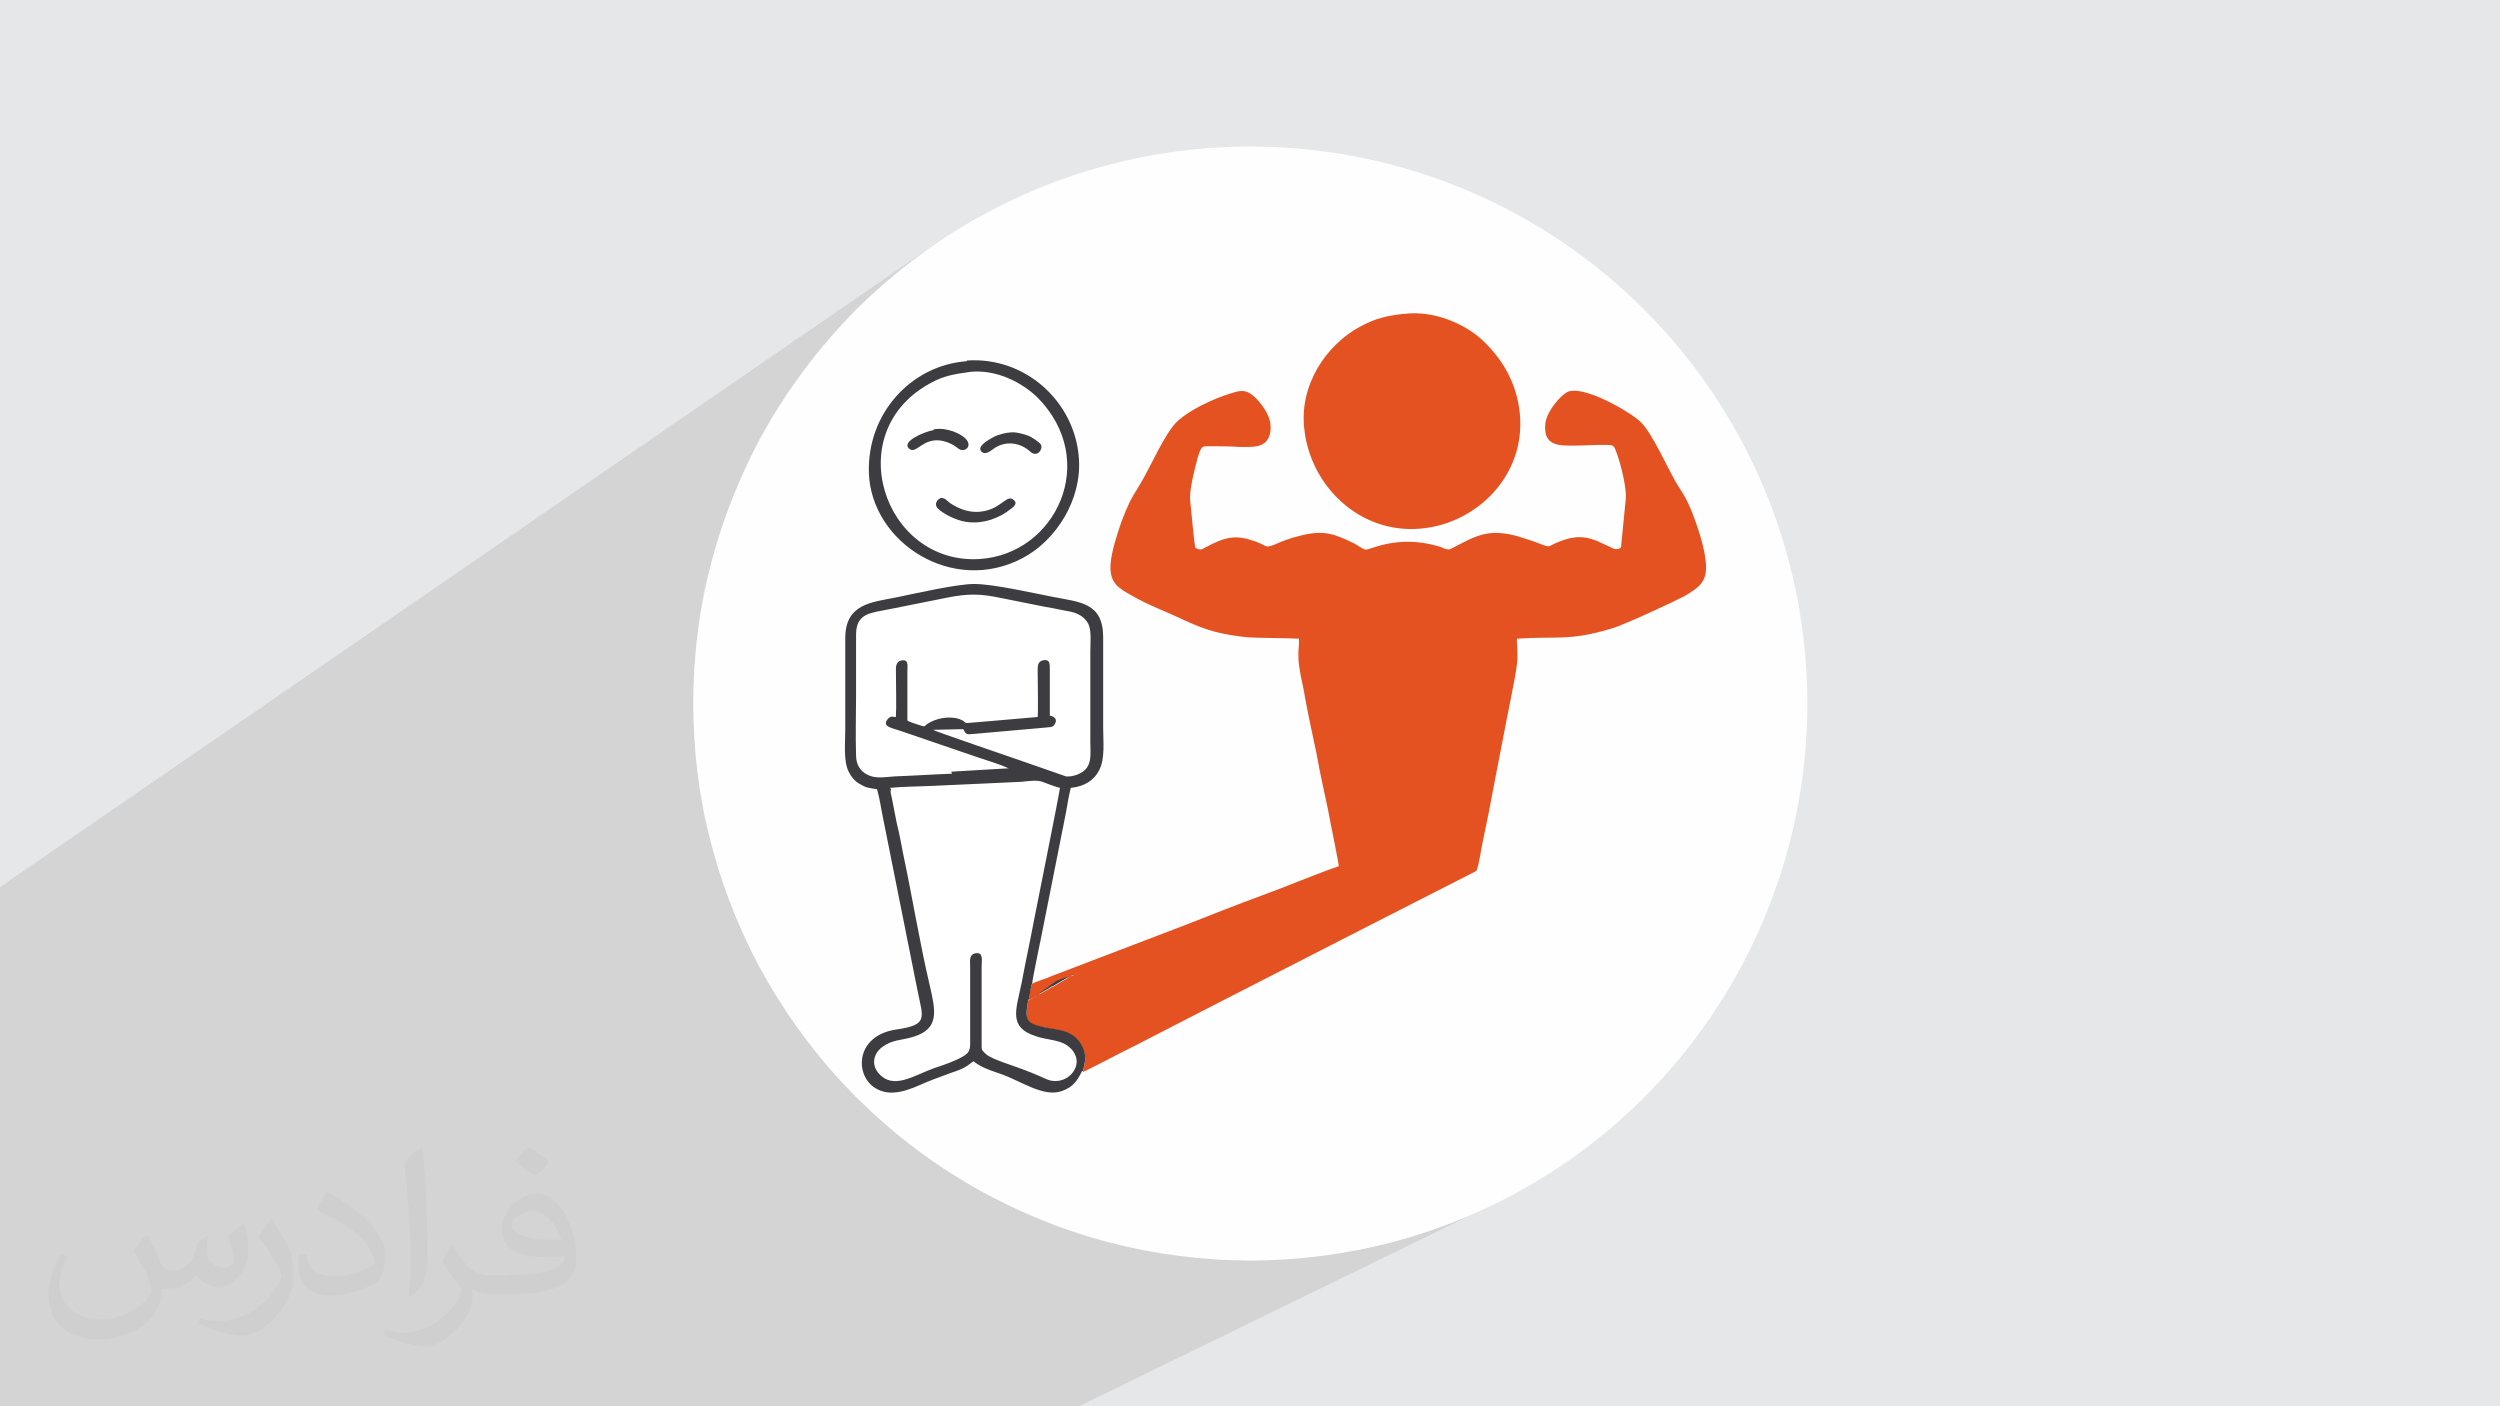
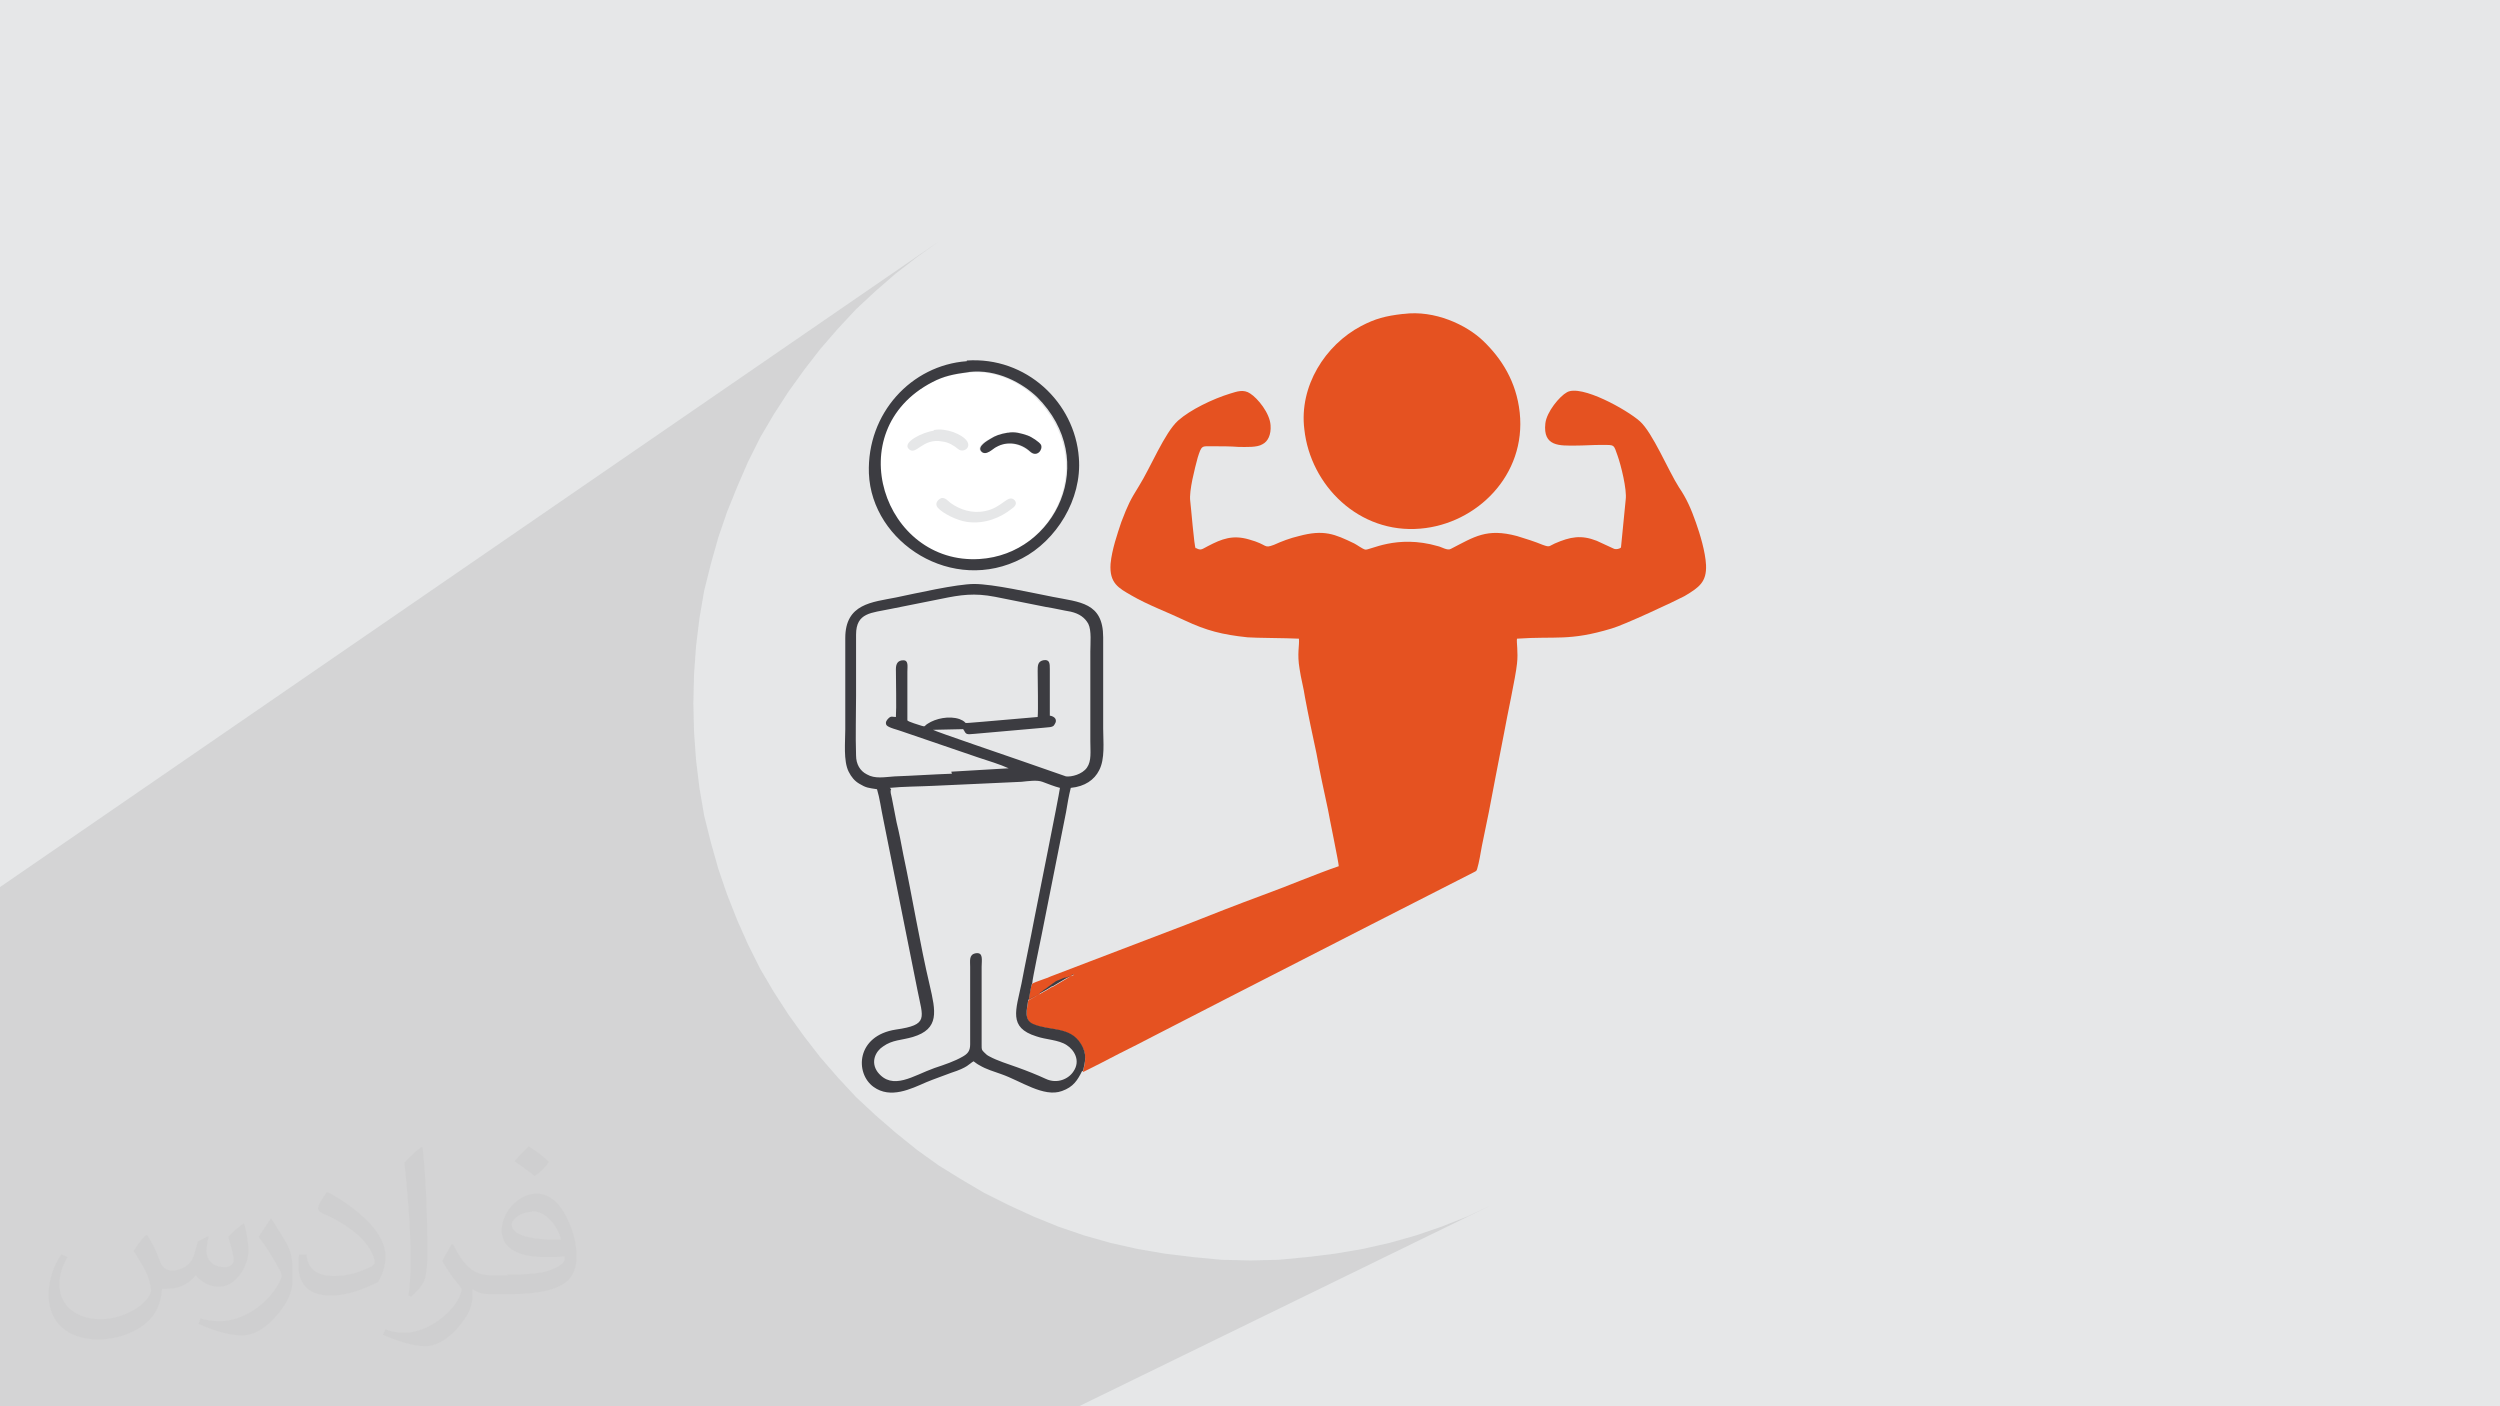
<svg xmlns="http://www.w3.org/2000/svg" xml:space="preserve" width="3.703in" height="2.083in" version="1.1" style="shape-rendering:geometricPrecision; text-rendering:geometricPrecision; image-rendering:optimizeQuality; fill-rule:evenodd; clip-rule:evenodd" viewBox="0 0 3703 2083" enable-background="new 0 0 512 512">
  <defs>
    <style type="text/css">
   
    .fil3 {fill:#FEFEFE}
    .fil6 {fill:#3C3C41}
    .fil4 {fill:#E55221}
    .fil0 {fill:#E6E7E8}
    .fil5 {fill:white}
    .fil2 {fill:#373435;fill-opacity:0.031}
    .fil1 {fill:#373435;fill-opacity:0.102}
   
  </style>
  </defs>
  <g id="Layer_x0020_1">
    <polygon class="fil0" points="-3,-2 3706,-2 3706,2085 -3,2085 " />
    <polygon class="fil1" points="1594,2085 -3,2085 -3,1316 1390,358 1358,381 1327,405 1297,431 1268,458 1241,487 1215,517 1191,548 1168,580 1146,614 1126,648 1108,684 1092,721 1077,758 1064,796 1053,835 1043,875 1036,916 1031,957 1028,999 1027,1042 1028,1084 1031,1126 1036,1167 1043,1208 1053,1248 1064,1287 1077,1325 1092,1363 1108,1399 1126,1435 1146,1469 1168,1503 1191,1535 1215,1566 1241,1596 1268,1625 1297,1652 1327,1678 1358,1703 1390,1726 1424,1747 1458,1767 1494,1785 1531,1802 1568,1817 1606,1830 1645,1841 1685,1850 1726,1857 1767,1862 1809,1866 1852,1867 1894,1866 1936,1862 1977,1857 2018,1850 2058,1841 2097,1830 2135,1817 2173,1802 2209,1785 " />
    <path class="fil2" d="M219 1831c7,11 12,21 16,32 3,7 5,19 21,19 5,0 11,-2 17,-5 7,-4 11,-9 14,-17l6 -21 15 -8 1 1c-2,8 -3,15 -3,21 0,18 15,24 27,24 7,0 13,-4 13,-10 0,-8 -4,-22 -8,-35 7,-7 14,-14 23,-20l1 1c4,15 6,30 6,40 0,10 -4,21 -8,28 -8,14 -20,25 -36,25 -12,0 -25,-6 -34,-17l0 0c-9,11 -22,20 -43,20l-7 0c-1,14 -4,24 -9,33 -13,25 -50,42 -85,42 -49,0 -74,-28 -74,-66 0,-23 8,-45 19,-60l9 4c-8,14 -12,27 -12,40 0,35 29,52 61,52 31,0 69,-19 75,-42 -3,-25 -12,-36 -26,-59 4,-7 10,-15 17,-23l1 0 0 0 0 0 1 -1 0 0 0 0 0 0zm564 -133c10,6 21,14 30,23 -5,8 -12,15 -21,21 -10,-8 -20,-15 -30,-22 7,-8 14,-15 21,-22l0 0 0 0 0 0 0 0zm5 97c-17,0 -30,11 -30,19 0,17 34,23 73,22 -5,-20 -22,-42 -43,-42l0 0 0 0 0 0 0 0zm-37 93c22,0 41,-1 55,-4 16,-4 30,-12 30,-18 0,-2 0,-3 0,-5 -9,1 -19,1 -28,1 -30,0 -52,-7 -61,-23 -2,-5 -4,-10 -4,-15 0,-16 7,-31 19,-42 10,-9 21,-14 33,-14 21,0 37,17 48,43 6,14 11,30 11,51 0,14 -4,25 -12,34 -16,15 -45,21 -90,21l-20 0 0 0 -5 0c-11,0 -19,-2 -26,-7l-1 0c0,3 0,5 0,8 0,10 -3,23 -10,33 -20,30 -42,43 -60,43 -19,0 -42,-8 -63,-17l4 -8c7,3 16,5 29,5 34,0 78,-33 84,-64 -1,-3 -4,-6 -7,-10 -10,-12 -16,-22 -22,-32 5,-10 10,-18 14,-25l2 0c15,29 28,46 57,46l5 0 0 0 21 0 0 0 0 0 -1 0 0 0 0 0 0 0zm-146 31c2,-13 3,-29 3,-43l0 -21c0,-39 -5,-96 -9,-133 7,-8 17,-17 25,-23l2 1c5,47 7,101 7,151 0,13 0,26 -2,35 -1,12 -7,21 -22,35l-3 -2 0 0 0 0 0 0 0 0 0 0 0 0zm-151 -62c1,18 10,33 41,33 20,0 36,-5 55,-14 3,-2 5,-4 5,-5 0,-11 -9,-27 -24,-41 -15,-13 -34,-25 -52,-32 -6,-3 -8,-6 -8,-8 0,-5 7,-16 13,-24l2 0c21,11 43,27 60,44 15,16 25,33 25,51 0,14 -4,26 -11,38 -22,11 -46,20 -70,20 -29,0 -48,-13 -48,-45 0,-4 0,-9 1,-16l10 0 0 0 0 0 0 0 0 0 0 0 0 0zm-52 -52l18 29c7,11 13,23 13,41l0 24c0,19 -12,39 -32,59 -15,14 -29,20 -42,20 -19,0 -40,-6 -65,-17l3 -8c8,2 17,4 28,4 36,0 72,-26 89,-58 2,-4 3,-7 3,-9 0,-4 -2,-8 -4,-11 -9,-17 -19,-33 -30,-47 6,-9 12,-18 18,-27l2 0 0 0 0 0 0 0 0 0z" />
-     <circle class="fil3" cx="1852" cy="1042" r="825" />
    <g id="_1609591004320">
      <path class="fil4" d="M1529 1457c-2,3 -5,19 -5,24l15 -8c2,-2 1,-2 5,-4 2,-1 2,-1 4,-3l15 -11c3,-2 5,-2 9,-4 2,-1 3,-1 5,-2 0,0 0,0 1,0 0,0 0,0 1,0l12 -5c-1,-1 -4,1 -5,2l-27 16c0,0 0,0 -1,0l-8 5c-2,1 -1,0 -2,1l-25 14c-2,15 -7,30 8,36 24,9 54,3 70,29 10,16 6,27 3,41l26 -13c9,-5 18,-9 27,-14 18,-9 36,-18 53,-27l107 -55c70,-36 143,-73 213,-109l153 -78c4,-2 4,-2 5,-5 3,-10 5,-23 7,-34 7,-33 14,-68 20,-101 4,-22 9,-45 13,-67 4,-23 17,-82 19,-102 2,-17 -1,-32 0,-37 58,-4 77,4 140,-15 18,-5 95,-41 108,-48 22,-13 33,-21 32,-46 -1,-20 -9,-46 -15,-63 -7,-20 -14,-36 -25,-52 -16,-25 -39,-81 -58,-98 -19,-17 -87,-55 -108,-43 -11,6 -30,29 -32,46 -4,35 22,33 44,33 13,0 26,-1 39,-1 20,0 18,-1 24,16 5,14 14,50 12,65l-7 71c-2,2 -7,3 -10,2l-26 -12c-23,-9 -39,-6 -62,4 -9,4 -7,6 -18,2 -12,-5 -25,-9 -38,-13 -45,-12 -63,1 -98,19 -5,3 -14,-3 -19,-4 -62,-18 -102,7 -108,5 -4,-1 -12,-7 -16,-9 -29,-14 -45,-21 -82,-11 -13,3 -26,8 -37,13 -16,6 -8,0 -37,-8 -24,-7 -40,-1 -61,10 -8,4 -10,7 -17,3 0,0 0,0 -1,0 -2,-1 -7,-63 -8,-70 -2,-15 7,-49 11,-64 6,-19 6,-17 22,-17 13,0 26,0 39,1 11,0 27,1 35,-4 8,-4 13,-14 12,-28 -1,-18 -19,-40 -30,-47 -10,-7 -20,-3 -30,0 -26,8 -59,24 -77,40 -20,18 -41,70 -58,97 -13,21 -16,27 -26,53 -6,18 -14,41 -16,62 -2,29 12,36 31,47 24,14 54,25 79,37 32,15 55,21 93,25 12,1 57,1 76,2 1,10 -3,22 1,45 2,14 6,28 8,42 5,27 11,55 17,83 5,28 11,55 17,83 2,12 16,79 16,84 -35,12 -77,30 -113,43 -38,14 -76,29 -114,44 -65,25 -134,51 -199,76 -6,3 -23,8 -28,11z" />
      <path class="fil4" d="M2078 465c-26,3 -41,7 -62,18 -53,28 -92,89 -84,153 9,83 81,155 172,147 83,-7 157,-79 147,-172 -5,-46 -27,-80 -54,-106 -25,-24 -72,-46 -118,-40z" />
-       <path class="fil5" d="M1318 1167c-2,3 0,8 1,13l7 36c3,16 6,32 10,48 13,61 25,134 39,193 9,39 15,65 -25,77 -17,5 -30,4 -44,14 -11,8 -19,24 -8,38 22,28 52,5 84,-6 14,-5 30,-10 42,-17 7,-4 11,-7 11,-18l0 -115c0,-9 -1,-19 8,-20 12,-2 9,11 9,20l0 116c0,7 0,8 4,11 3,3 5,4 8,6 12,7 27,12 41,16 14,5 29,11 42,17 17,7 34,-1 41,-11 11,-16 0,-32 -10,-39 -12,-8 -30,-8 -45,-13 -42,-13 -29,-39 -22,-78 6,-32 13,-64 19,-96 4,-21 37,-179 38,-194 -8,-2 -18,-6 -26,-9 -9,-3 -21,-1 -31,0 -21,1 -43,2 -65,3 -22,1 -44,2 -66,3 -20,1 -45,1 -64,3z" />
-       <path class="fil5" d="M1495 1141c-14,-5 -30,-10 -45,-16l-114 -39c-5,-2 -19,-5 -22,-9 -2,-4 0,-8 3,-10 4,-4 6,-2 11,-2 1,-14 0,-53 0,-71 0,-8 3,-13 11,-13 8,0 6,9 6,17l0 72c1,3 18,8 21,8 6,2 5,0 9,-3 13,-8 32,-12 47,-7 18,6 -5,7 35,4l81 -7c1,-10 0,-53 0,-68 0,-8 0,-14 8,-16 10,-2 10,5 10,13l0 69c7,1 12,5 7,13 -3,5 -10,4 -17,5l-102 9c-11,1 -12,1 -15,-5l-1 -1c0,0 0,0 0,-1l-45 1c2,3 117,41 131,46l66 23c8,2 23,-3 31,-13 7,-10 5,-25 5,-39l0 -133c0,-13 2,-31 -3,-41 -5,-9 -13,-16 -26,-18 -13,-2 -25,-5 -37,-7 -25,-5 -50,-10 -75,-15 -31,-6 -51,-3 -80,3 -25,5 -50,10 -75,15 -28,6 -51,5 -51,38 0,30 0,60 0,90 0,29 -1,60 0,89 1,13 7,23 16,28 12,7 26,4 41,3 28,-1 57,-3 85,-4l85 -5z" />
      <path class="fil5" d="M1393 738c7,-2 11,4 15,7 14,10 32,16 51,12 26,-5 34,-26 44,-16 5,6 -2,11 -5,13 -15,12 -39,23 -66,19 -14,-2 -35,-12 -43,-21 -5,-6 0,-12 5,-14zm99 -97c11,-2 20,0 29,4 6,2 18,10 20,14 4,7 -6,19 -16,10 -14,-12 -34,-16 -50,-7 -5,2 -16,15 -23,6 -5,-7 8,-15 14,-18 8,-5 14,-7 25,-9zm-109 -4c10,-2 20,0 29,3 39,15 17,34 7,25 -6,-5 -14,-10 -23,-11 -30,-6 -39,22 -50,11 -10,-10 21,-25 37,-27zm51 -85c-22,2 -37,6 -55,15 -138,72 -71,271 70,262 114,-7 179,-146 85,-240 -21,-21 -59,-42 -101,-37z" />
      <path class="fil6" d="M1318 1167c19,-2 44,-2 64,-3 22,-1 44,-2 66,-3 21,-1 43,-2 65,-3 10,-1 23,-3 31,0 8,3 18,7 26,9 -2,15 -34,173 -38,194 -6,32 -13,64 -19,96 -8,39 -20,65 22,78 14,5 33,5 45,13 11,7 21,23 10,39 -7,11 -24,19 -41,11 -13,-6 -28,-12 -42,-17 -14,-5 -30,-10 -41,-16 -4,-2 -5,-3 -8,-6 -4,-4 -4,-4 -4,-11l0 -116c0,-10 3,-22 -9,-20 -10,2 -8,11 -8,20l0 115c0,10 -4,14 -11,18 -12,7 -27,12 -42,17 -31,11 -62,34 -84,6 -11,-15 -3,-31 8,-38 14,-10 27,-9 44,-14 40,-12 34,-38 25,-77 -14,-59 -26,-132 -39,-193 -3,-16 -6,-32 -10,-48l-7 -36c-1,-5 -3,-10 -1,-13zm92 -21c-28,1 -57,3 -85,4 -15,1 -29,4 -41,-3 -10,-5 -16,-15 -16,-28 -1,-29 0,-60 0,-89 0,-30 0,-60 0,-90 0,-33 23,-32 51,-38 25,-5 50,-10 75,-15 29,-6 49,-9 80,-3 25,5 50,10 75,15 13,2 25,5 37,7 13,3 21,9 26,18 5,10 3,29 3,41l0 133c0,15 2,29 -5,39 -7,10 -23,14 -31,13l-66 -23c-14,-5 -129,-44 -131,-46l45 -1c0,0 0,0 0,1l1 1c3,6 4,6 15,5l102 -9c7,-1 15,0 17,-5 5,-7 0,-12 -7,-13l0 -69c0,-8 0,-15 -10,-13 -8,2 -8,8 -8,16 0,15 1,58 0,68l-81 7c-40,3 -17,3 -35,-4 -15,-5 -35,-1 -47,7 -5,3 -3,5 -9,3 -3,-1 -20,-6 -21,-8l0 -72c0,-8 2,-17 -6,-17 -8,0 -11,5 -11,13 0,18 1,57 0,71 -5,0 -7,-2 -11,2 -3,3 -5,6 -3,10 3,4 17,7 22,9l114 39c15,5 32,10 45,16l-85 5zm194 441c3,-14 7,-25 -3,-41 -16,-26 -46,-19 -70,-29 -15,-6 -10,-21 -8,-36l25 -14c2,-1 0,0 2,-1l8 -5c0,0 0,0 1,0l27 -16c1,-1 3,-2 5,-2l-12 5c0,0 0,0 -1,0 0,0 0,0 -1,0 -2,1 -3,1 -5,2 -4,2 -6,2 -9,4l-15 11c-2,1 -2,1 -4,3 -4,2 -3,2 -5,4l-15 8c1,-5 3,-20 5,-24 0,-5 12,-62 14,-72l36 -181c2,-12 4,-24 7,-36 21,-2 35,-12 42,-26 9,-17 6,-42 6,-62 0,-45 0,-90 0,-135 0,-52 -35,-52 -75,-60 -31,-6 -88,-19 -116,-19 -26,0 -87,14 -116,20 -35,7 -75,9 -75,60 0,45 0,90 0,135 0,19 -3,47 5,63 4,8 9,14 16,18 10,6 13,6 26,8 4,13 6,29 9,43l51 255c8,41 17,51 -32,58 -59,9 -61,65 -33,85 25,18 55,3 78,-7 12,-5 24,-9 37,-14 25,-8 26,-13 33,-17 3,2 5,4 9,6 10,6 21,9 32,13 29,10 63,35 90,25 17,-6 23,-16 30,-30z" />
      <path class="fil6" d="M1435 551c42,-5 80,17 101,37 94,94 28,233 -85,240 -142,9 -209,-190 -70,-262 17,-9 32,-12 55,-15zm-3 -16c-82,6 -148,77 -145,166 4,103 124,180 227,126 50,-26 89,-87 84,-149 -6,-82 -78,-150 -166,-144z" />
-       <path class="fil6" d="M1393 738c-5,2 -9,8 -5,14 8,9 29,19 43,21 27,4 51,-7 66,-19 3,-2 11,-8 5,-13 -10,-10 -18,11 -44,16 -19,4 -36,-2 -51,-12 -4,-3 -8,-9 -15,-7z" />
      <path class="fil6" d="M1492 641c-11,2 -17,4 -25,9 -5,3 -19,11 -14,18 7,9 18,-4 23,-6 16,-9 36,-6 50,7 10,9 19,-3 16,-10 -2,-4 -14,-12 -20,-14 -9,-3 -19,-6 -29,-4z" />
-       <path class="fil6" d="M1383 637c-16,3 -47,17 -37,27 11,11 20,-17 50,-11 9,2 17,6 23,11 11,10 32,-10 -7,-25 -9,-3 -19,-5 -29,-3z" />
    </g>
  </g>
</svg>